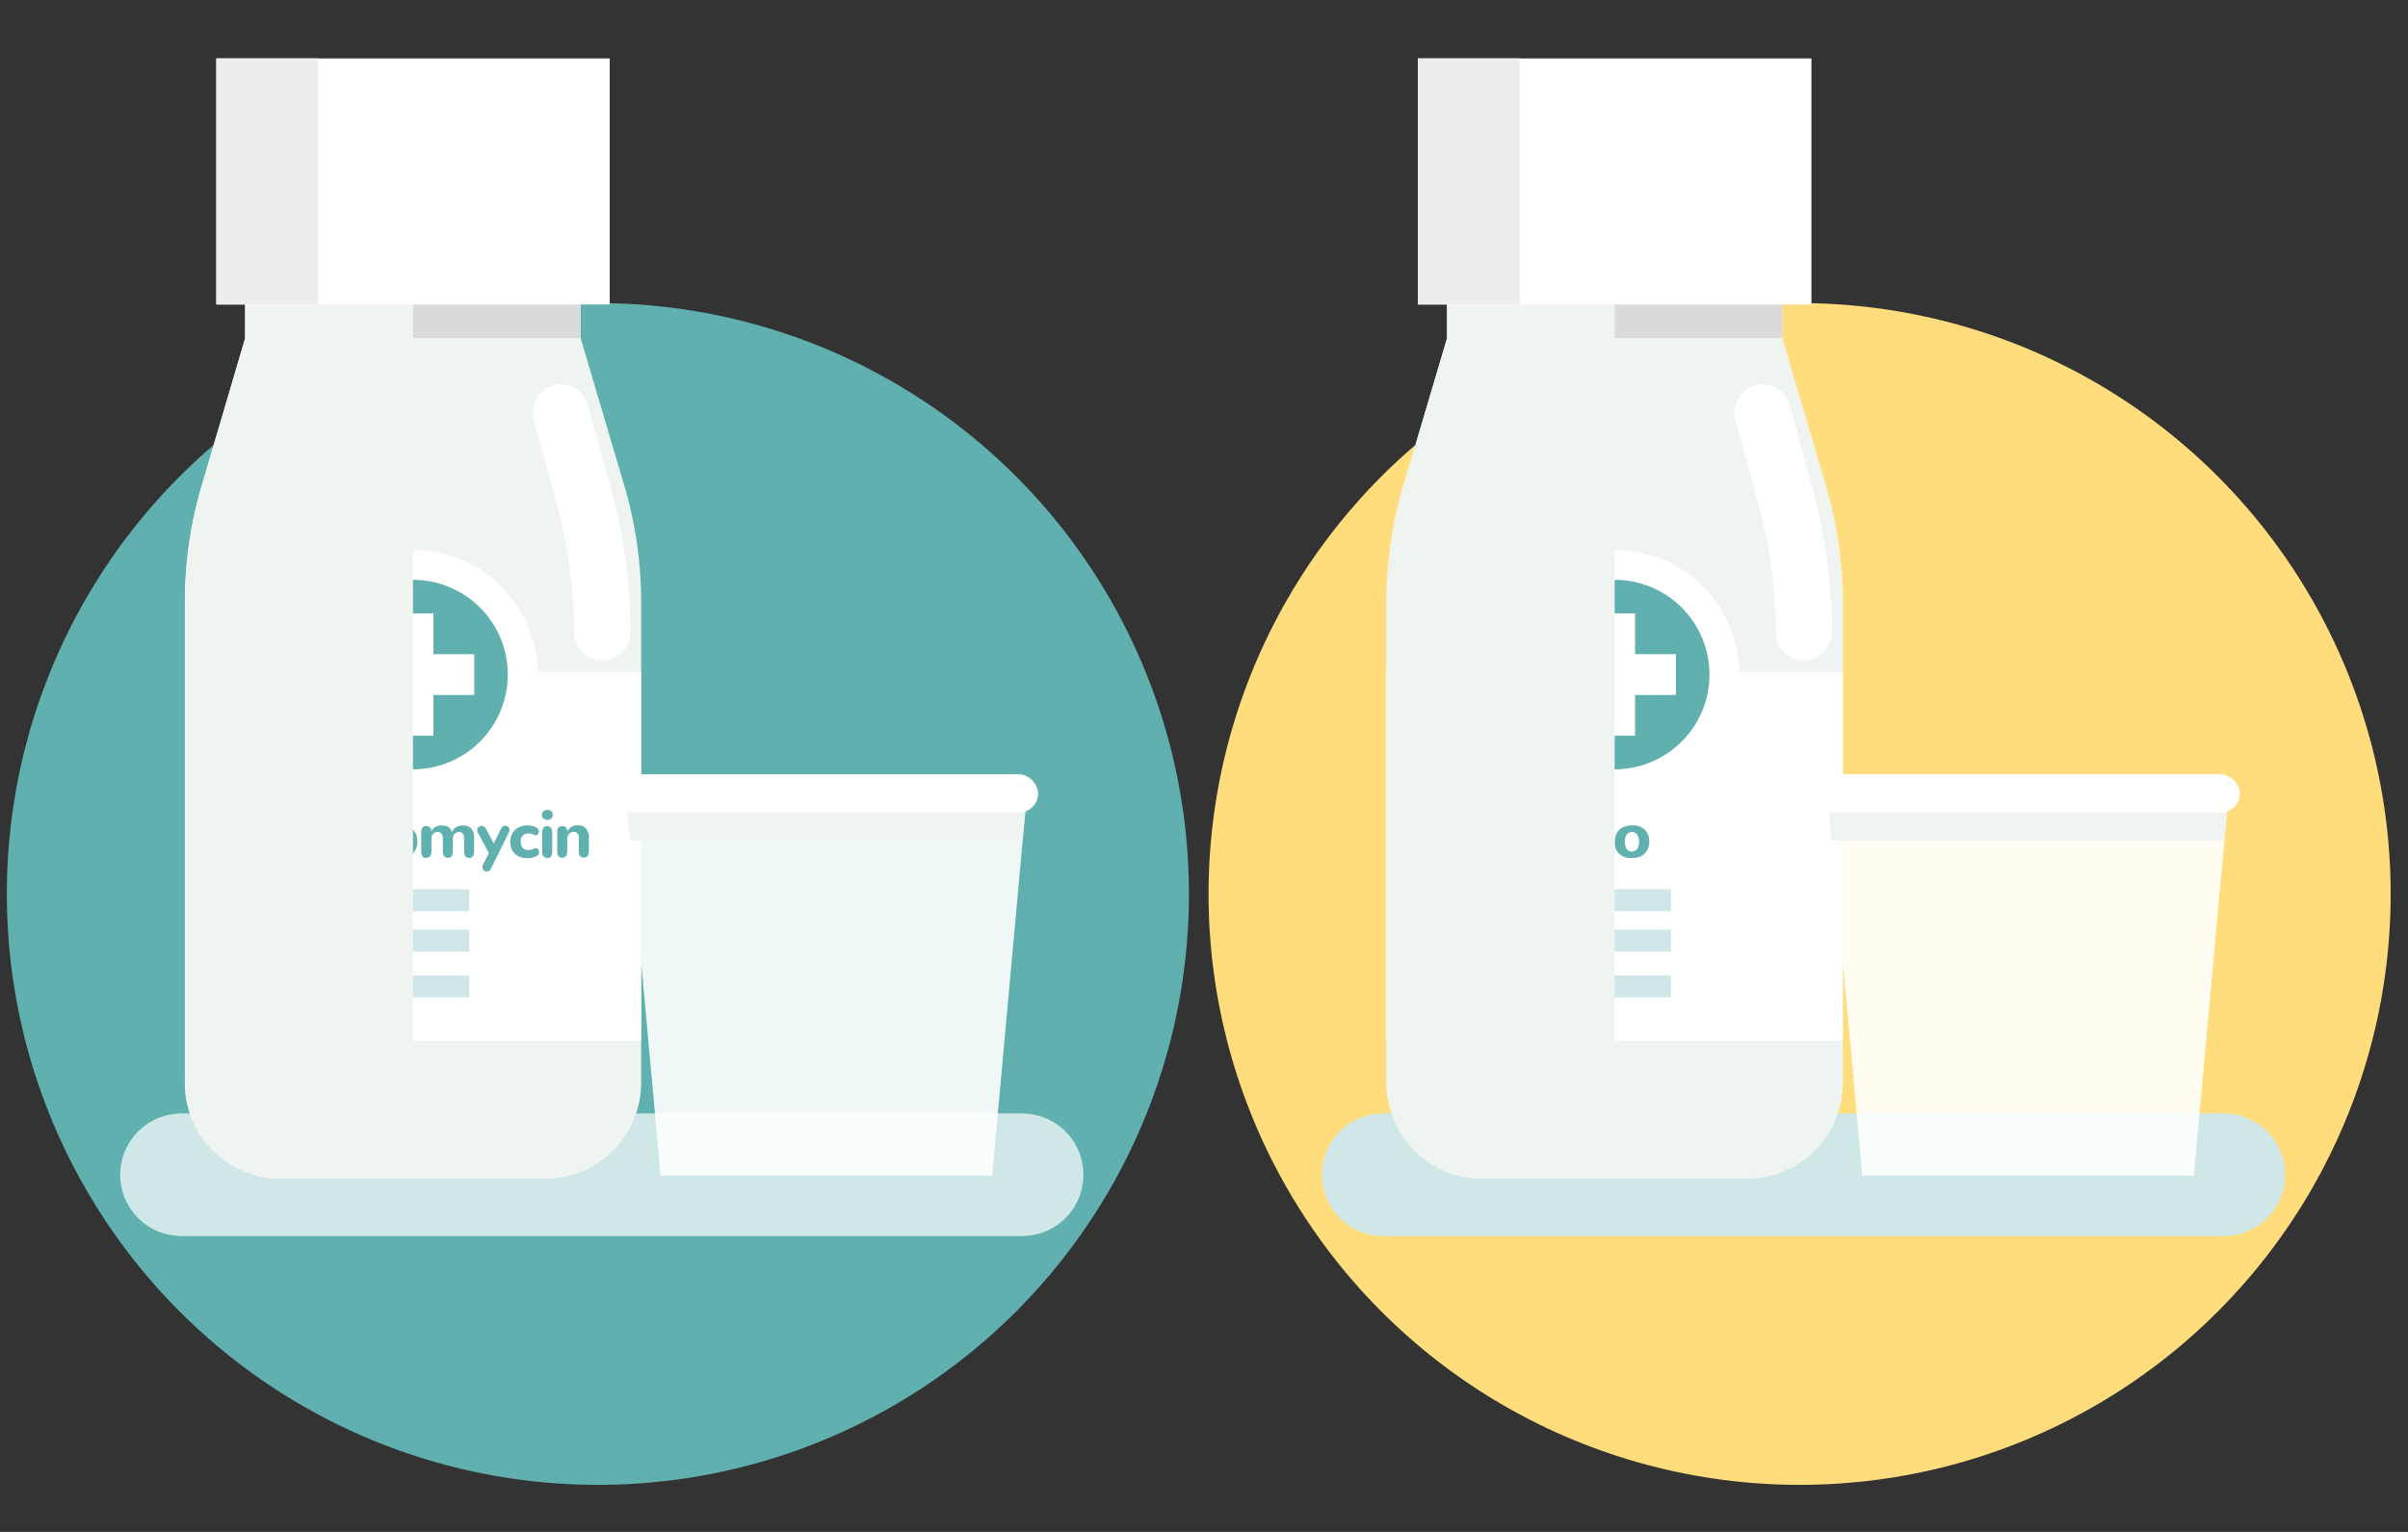
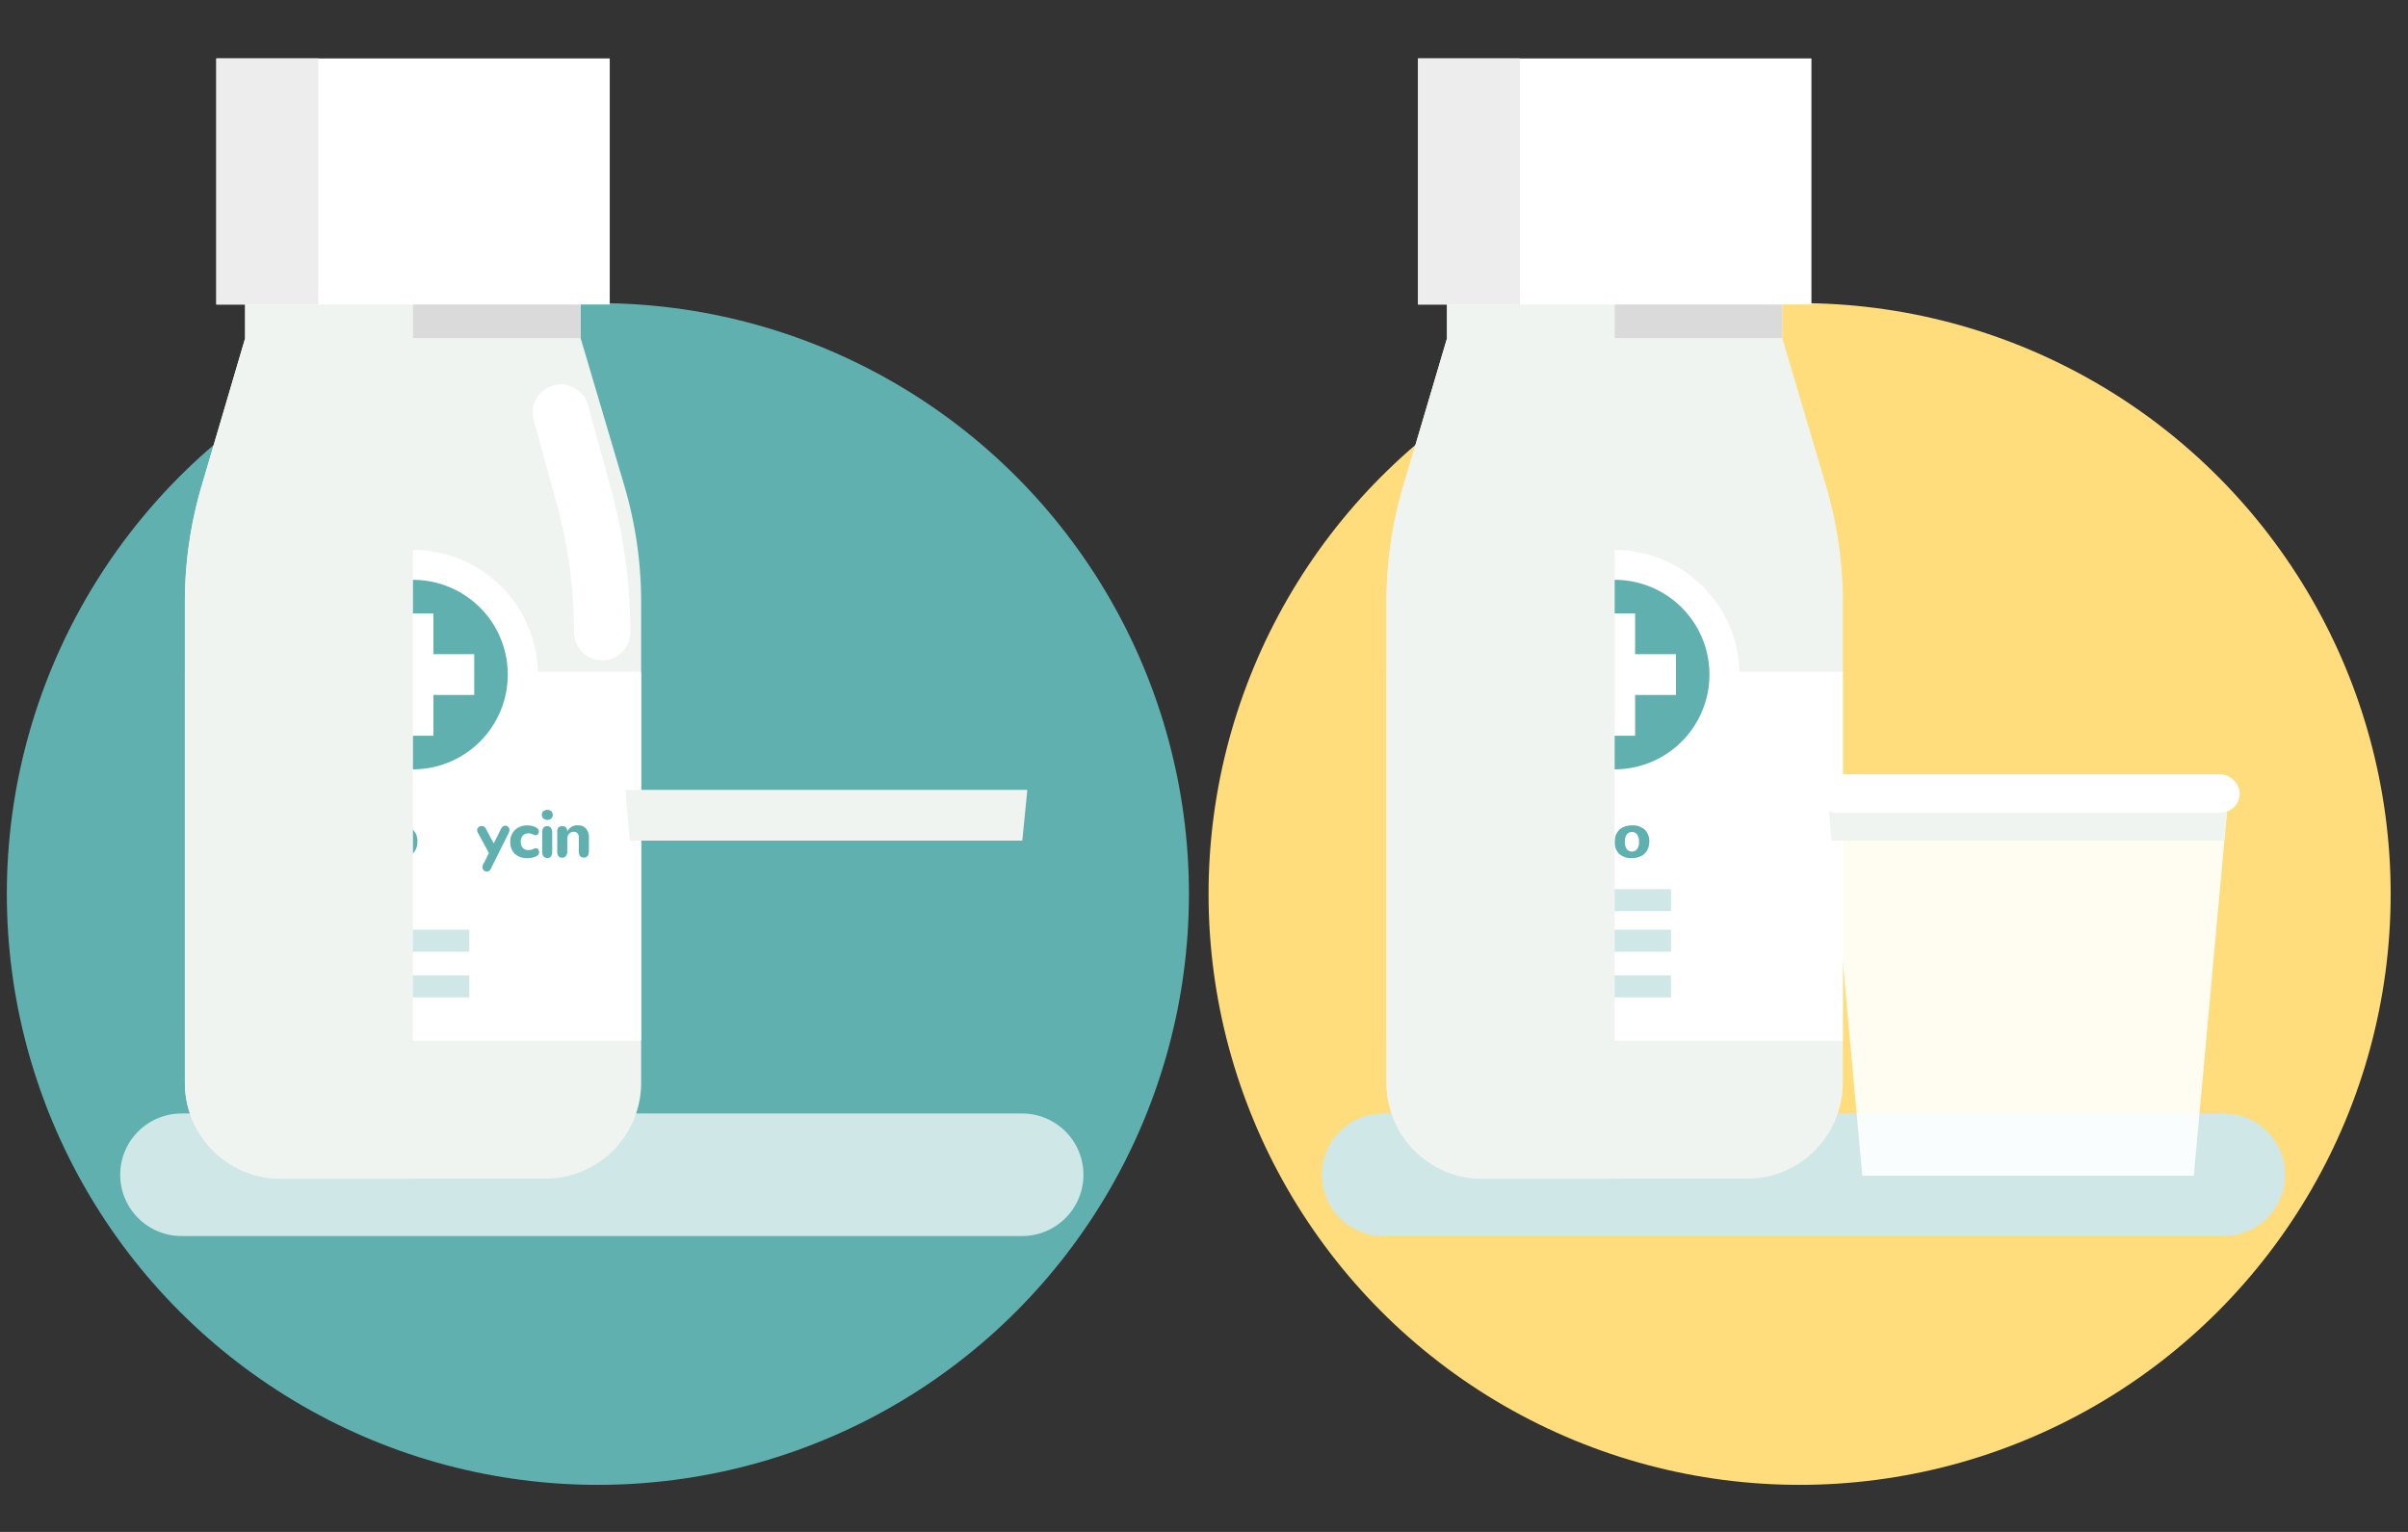
<svg xmlns="http://www.w3.org/2000/svg" viewBox="0 0 550 350">
  <rect x="0" y="0" width="550" height="350" fill="#333333" stroke="none" />
  <defs>
    <style>.cls-1{isolation:isolate;}.cls-2{fill:#5fb0af;}.cls-3,.cls-5,.cls-8{fill:none;stroke-miterlimit:10;}.cls-3,.cls-8{stroke:#cfe7e7;}.cls-3,.cls-5{stroke-linecap:round;}.cls-3{stroke-width:28px;}.cls-10,.cls-3,.cls-9{mix-blend-mode:multiply;}.cls-4,.cls-9{fill:#f0f4f0;}.cls-5{stroke:#fff;stroke-width:12.84px;}.cls-6{fill:#dadada;}.cls-11,.cls-7{fill:#fff;}.cls-8{stroke-width:5.02px;}.cls-10{fill:#ededed;}.cls-11{opacity:0.9;}.cls-12{fill:#ffdc7c;}</style>
  </defs>
  <title>550px-azithromycin-placebo-larger</title>
  <g class="cls-1">
    <g id="Layer_1" data-name="Layer 1">
      <circle class="cls-2" cx="136.56" cy="204.25" r="135" />
      <line class="cls-3" x1="41.45" y1="268.4" x2="233.46" y2="268.4" />
      <path class="cls-4" d="M142.61,111l-10-33.77h0V68.48H56v8.77L46.06,111a93.84,93.84,0,0,0-3.83,26.53V247.39A21.91,21.91,0,0,0,64.14,269.3h60.39a21.91,21.91,0,0,0,21.91-21.91V137.55A93.84,93.84,0,0,0,142.61,111Z" />
      <path class="cls-5" d="M128.1,94.25l5.26,19.2a117.16,117.16,0,0,1,4.18,31h0" />
      <rect class="cls-6" x="56.04" y="68.48" width="76.54" height="8.76" />
      <rect class="cls-7" x="42.23" y="153.5" width="104.21" height="84.27" />
      <path class="cls-2" d="M51.25,195.48a2.08,2.08,0,0,1,.36-3.31,9.23,9.23,0,0,1,3.58-.49v-.45c0-.74-.4-1.11-1.18-1.11a5.43,5.43,0,0,0-2.08.52.6.6,0,0,1-.68-.13.93.93,0,0,1-.27-.72.72.72,0,0,1,.42-.63,6.17,6.17,0,0,1,1.27-.4,7.12,7.12,0,0,1,1.48-.16,4.5,4.5,0,0,1,1.27.16,2.64,2.64,0,0,1,1,.52,2.15,2.15,0,0,1,.66,1,4.3,4.3,0,0,1,.23,1.48v3.08a1.31,1.31,0,0,1-.21.76.81.81,0,0,1-.51.38,1.18,1.18,0,0,1-.59,0,.87.87,0,0,1-.51-.39,1.36,1.36,0,0,1-.2-.77v-.13a2.15,2.15,0,0,1-2.33,1.41A2.57,2.57,0,0,1,51.25,195.48Zm3.36-1.17a1.72,1.72,0,0,0,.57-1.32v-.29h-.7l-.59,0a2.74,2.74,0,0,0-.51.08,2.78,2.78,0,0,0-.38.12.75.75,0,0,0-.29.21,1,1,0,0,0-.17.29,1.15,1.15,0,0,0,0,.39,1,1,0,0,0,.25.65,1,1,0,0,0,.66.29A1.53,1.53,0,0,0,54.61,194.31Z" />
      <path class="cls-2" d="M58,195.15a1.77,1.77,0,0,1,.41-1l3.08-3.78h-2.2a1.61,1.61,0,0,1-.84-.18.69.69,0,0,1-.29-.65c0-.58.38-.87,1.13-.87H63a3.43,3.43,0,0,1,.5,0,1.4,1.4,0,0,1,.4.11.51.51,0,0,1,.28.24.73.73,0,0,1,.1.41,1.9,1.9,0,0,1-.43,1l-3,3.84H63.5a.75.75,0,0,1,.59.25.81.81,0,0,1,.22.58.74.74,0,0,1-.29.66,1.49,1.49,0,0,1-.84.19H59C58.34,196,58,195.71,58,195.15Z" />
      <path class="cls-2" d="M65.44,187a1.05,1.05,0,0,1-.35-.84,1,1,0,0,1,.35-.82,1.28,1.28,0,0,1,.9-.31,1.25,1.25,0,0,1,.9.31,1.05,1.05,0,0,1,.34.82,1.08,1.08,0,0,1-.34.84,1.43,1.43,0,0,1-1.8,0Zm0,8.64a2,2,0,0,1-.27-1.15v-4.19a2.1,2.1,0,0,1,.26-1.15.92.92,0,0,1,.84-.38,1,1,0,0,1,.9.38,1.93,1.93,0,0,1,.29,1.15v4.19a2.12,2.12,0,0,1-.26,1.16.94.94,0,0,1-.86.37A1,1,0,0,1,65.46,195.6Z" />
      <path class="cls-2" d="M69.72,195.42a3,3,0,0,1-.59-2.1v-3.06h-.44a.82.82,0,0,1-.6-.19.88.88,0,0,1-.2-.64.67.67,0,0,1,.77-.75h.62l.16-1.41c.09-.89.45-1.33,1.1-1.33s.89.48.89,1.45v1.29h.88c.51,0,.76.26.76.8a.79.79,0,0,1-.2.59.82.82,0,0,1-.6.19h-.84v2.57a2.59,2.59,0,0,0,.22,1.28.8.8,0,0,0,.79.32l.42,0a.56.56,0,0,1,.56.44,1.13,1.13,0,0,1,0,.41.64.64,0,0,1-.12.38.57.57,0,0,1-.3.25,4.94,4.94,0,0,1-1.66.2A2.26,2.26,0,0,1,69.72,195.42Z" />
      <path class="cls-2" d="M74,194.44V187a2,2,0,0,1,.26-1.15.93.93,0,0,1,.84-.39c.79,0,1.19.51,1.19,1.54v2.77a2.56,2.56,0,0,1,2.59-1.25,2.69,2.69,0,0,1,.89.21,2.33,2.33,0,0,1,1.28,1.35,3.48,3.48,0,0,1,.19,1.16v3.16A2,2,0,0,1,81,195.6a1,1,0,0,1-.88.38c-.76,0-1.14-.51-1.14-1.54v-3a1.41,1.41,0,0,0-.32-1,1.12,1.12,0,0,0-.85-.35,1.39,1.39,0,0,0-1,.45,1.66,1.66,0,0,0-.43,1.19v2.72A2,2,0,0,1,76,195.6a1,1,0,0,1-.88.38C74.39,196,74,195.47,74,194.44Z" />
      <path class="cls-2" d="M82.33,194.44v-4.58a1.09,1.09,0,0,1,.24-.73.94.94,0,0,1,.57-.36,1.68,1.68,0,0,1,.67,0,1,1,0,0,1,.58.37,1.14,1.14,0,0,1,.23.71v.25a2.73,2.73,0,0,1,.26-.51,3.21,3.21,0,0,1,.37-.5,1.87,1.87,0,0,1,.53-.39,1.52,1.52,0,0,1,.66-.15,1,1,0,0,1,.47.11.67.67,0,0,1,.3.27,1.09,1.09,0,0,1,.14.37.9.9,0,0,1,0,.4,1.53,1.53,0,0,1-.16.37.79.79,0,0,1-.3.27.84.84,0,0,1-.42.1,2.13,2.13,0,0,0-1.29.41,1.34,1.34,0,0,0-.55,1.13v2.5a1.87,1.87,0,0,1-.26,1.12,1,1,0,0,1-.88.36C82.71,196,82.33,195.47,82.33,194.44Z" />
      <path class="cls-2" d="M88.43,195.05a3.66,3.66,0,0,1-1-2.71,4.34,4.34,0,0,1,.25-1.46,3.45,3.45,0,0,1,.72-1.19,3.19,3.19,0,0,1,1.25-.81,4.79,4.79,0,0,1,1.75-.3,4,4,0,0,1,2.94,1,3.66,3.66,0,0,1,1,2.73,4.3,4.3,0,0,1-.25,1.46,3.55,3.55,0,0,1-.73,1.17,3.26,3.26,0,0,1-1.25.81,5,5,0,0,1-1.75.29A4,4,0,0,1,88.43,195.05ZM92.57,194a2.78,2.78,0,0,0,.41-1.64,2.84,2.84,0,0,0-.41-1.67,1.52,1.52,0,0,0-2.4,0,2.92,2.92,0,0,0-.41,1.67,2.87,2.87,0,0,0,.41,1.63,1.51,1.51,0,0,0,2.4,0Z" />
-       <path class="cls-2" d="M96.47,195.59a2,2,0,0,1-.26-1.15V190.2a1.85,1.85,0,0,1,.27-1.11,1,1,0,0,1,.86-.36,1.17,1.17,0,0,1,.86.3,1.22,1.22,0,0,1,.3.88v.15a2,2,0,0,1,.9-1.1,3.09,3.09,0,0,1,1.53-.36,4,4,0,0,1,.73.06,2.39,2.39,0,0,1,.62.21,1.66,1.66,0,0,1,.55.48,2.83,2.83,0,0,1,.37.8,3,3,0,0,1,.52-.8,2.18,2.18,0,0,1,.67-.48,3.1,3.1,0,0,1,.72-.22,4.6,4.6,0,0,1,.77-.05,2.33,2.33,0,0,1,1.75.69,2.76,2.76,0,0,1,.66,2v3.16a2,2,0,0,1-.27,1.16,1,1,0,0,1-.87.38c-.77,0-1.15-.51-1.15-1.54v-3a1.42,1.42,0,0,0-.32-1,1,1,0,0,0-.82-.36,1.42,1.42,0,0,0-1,.42,1.58,1.58,0,0,0-.42,1.17v2.77a2,2,0,0,1-.27,1.16,1,1,0,0,1-.89.38c-.75,0-1.13-.51-1.13-1.54v-2.87a1.74,1.74,0,0,0-.3-1.1,1,1,0,0,0-.84-.39,1.52,1.52,0,0,0-1.06.37,1.37,1.37,0,0,0-.4,1.06v2.93c0,1-.4,1.54-1.19,1.54A.93.93,0,0,1,96.47,195.59Z" />
      <path class="cls-2" d="M111.23,199.12a.94.94,0,0,1-.88-.45,1.11,1.11,0,0,1,0-1.13l1.32-2.65-2.54-4.67a1.13,1.13,0,0,1-.14-.52.8.8,0,0,1,.1-.44,1.5,1.5,0,0,1,.29-.33,1.18,1.18,0,0,1,.39-.19,1.3,1.3,0,0,1,.44,0,.83.83,0,0,1,.42.17,1.08,1.08,0,0,1,.33.4l1.81,3.39,1.65-3.3a1.34,1.34,0,0,1,.34-.48,1,1,0,0,1,.43-.24,1.24,1.24,0,0,1,.43,0,.73.73,0,0,1,.38.17,1.27,1.27,0,0,1,.27.34.86.86,0,0,1,.09.47,1.33,1.33,0,0,1-.14.57l-4.1,8.25A1,1,0,0,1,111.23,199.12Z" />
      <path class="cls-2" d="M118.91,195.84a3.74,3.74,0,0,1-1.2-.67,3,3,0,0,1-.85-1.18,4,4,0,0,1-.32-1.67,3.81,3.81,0,0,1,.5-1.94,3.6,3.6,0,0,1,1.38-1.33,4.14,4.14,0,0,1,2-.47,4.68,4.68,0,0,1,1.32.19,2.55,2.55,0,0,1,1,.5.86.86,0,0,1,.3.45.83.83,0,0,1,0,.49,1.3,1.3,0,0,1-.2.41.58.58,0,0,1-.38.21.84.84,0,0,1-.5-.09,2.55,2.55,0,0,0-1.32-.34,1.81,1.81,0,0,0-1.24.51,2,2,0,0,0-.45,1.41,2.43,2.43,0,0,0,.16.92,1.52,1.52,0,0,0,.56.7,1.64,1.64,0,0,0,1,.28,3,3,0,0,0,1.36-.34.8.8,0,0,1,.49-.08.55.55,0,0,1,.38.23,1.48,1.48,0,0,1,.21.44.9.9,0,0,1,0,.51,1,1,0,0,1-.32.46,2.65,2.65,0,0,1-1,.46,5.67,5.67,0,0,1-1.38.17A4.27,4.27,0,0,1,118.91,195.84Z" />
      <path class="cls-2" d="M124.11,187a1.09,1.09,0,0,1-.35-.84,1.06,1.06,0,0,1,.35-.82,1.48,1.48,0,0,1,1.81,0,1.2,1.2,0,0,1,0,1.66,1.43,1.43,0,0,1-1.8,0Zm0,8.64a2,2,0,0,1-.27-1.15v-4.19a2.1,2.1,0,0,1,.26-1.15.92.92,0,0,1,.84-.38,1,1,0,0,1,.9.38,1.93,1.93,0,0,1,.29,1.15v4.19a2.12,2.12,0,0,1-.26,1.16.94.94,0,0,1-.86.37A1,1,0,0,1,124.13,195.6Z" />
      <path class="cls-2" d="M127.54,195.6a2.06,2.06,0,0,1-.26-1.16V190a1.37,1.37,0,0,1,.28-.95,1.16,1.16,0,0,1,.88-.3c.75,0,1.12.42,1.12,1.26v0a2.49,2.49,0,0,1,2.54-1.44,2.23,2.23,0,0,1,1.74.74,3,3,0,0,1,.67,2v3.08a1.93,1.93,0,0,1-.29,1.15,1,1,0,0,1-.9.39,1,1,0,0,1-.85-.38,2.14,2.14,0,0,1-.26-1.16v-3a1.35,1.35,0,0,0-.32-1,1.12,1.12,0,0,0-.84-.35,1.39,1.39,0,0,0-1.06.46,1.64,1.64,0,0,0-.42,1.16v2.74a1.86,1.86,0,0,1-.29,1.15,1,1,0,0,1-.9.39A.94.94,0,0,1,127.54,195.6Z" />
-       <line class="cls-8" x1="107.2" y1="205.66" x2="50.09" y2="205.66" />
      <line class="cls-8" x1="107.2" y1="214.93" x2="50.09" y2="214.93" />
      <line class="cls-8" x1="107.2" y1="225.36" x2="50.09" y2="225.36" />
      <path class="cls-2" d="M94.33,179.18A25.06,25.06,0,1,1,116,166.65,25.13,25.13,0,0,1,94.33,179.18Z" />
-       <path class="cls-7" d="M94.33,132.48a21.64,21.64,0,0,1,18.75,32.46h0a21.64,21.64,0,0,1-37.49,0h0a21.64,21.64,0,0,1,18.74-32.46m0-6.83A28.47,28.47,0,1,0,119,139.88a28.54,28.54,0,0,0-24.66-14.23Z" />
+       <path class="cls-7" d="M94.33,132.48a21.64,21.64,0,0,1,18.75,32.46h0a21.64,21.64,0,0,1-37.49,0a21.64,21.64,0,0,1,18.74-32.46m0-6.83A28.47,28.47,0,1,0,119,139.88a28.54,28.54,0,0,0-24.66-14.23Z" />
      <rect class="cls-7" x="89.67" y="140.14" width="9.32" height="27.96" transform="translate(248.46 59.79) rotate(90)" />
      <rect class="cls-7" x="89.67" y="140.14" width="9.32" height="27.96" transform="translate(188.67 308.24) rotate(180)" />
      <path class="cls-9" d="M94.33,68.48H56v8.77L46.06,111a93.84,93.84,0,0,0-3.83,26.53V247.39A21.91,21.91,0,0,0,64.14,269.3H94.33Z" />
      <rect class="cls-7" x="49.41" y="13.35" width="89.86" height="56.22" />
      <rect class="cls-10" x="49.41" y="13.35" width="23.28" height="56.22" />
-       <polygon class="cls-11" points="234.65 180.46 142.85 180.46 150.89 268.62 226.61 268.62 234.65 180.46" />
      <polygon class="cls-9" points="234.65 180.46 142.85 180.46 143.83 192.06 233.5 192.06 234.65 180.46" />
-       <rect class="cls-7" x="140.39" y="176.91" width="96.72" height="8.74" rx="4.37" />
      <circle class="cls-12" cx="411.04" cy="204.25" r="135" />
      <line class="cls-3" x1="315.92" y1="268.4" x2="507.93" y2="268.4" />
      <path class="cls-4" d="M417.08,111l-10-33.77h0V68.48H330.52v8.77l-10,33.77a93.49,93.49,0,0,0-3.84,26.53V247.39a21.91,21.91,0,0,0,21.91,21.91H399a21.91,21.91,0,0,0,21.91-21.91V137.55A93.85,93.85,0,0,0,417.08,111Z" />
-       <path class="cls-5" d="M402.57,94.25l5.27,19.2a117.15,117.15,0,0,1,4.17,31h0" />
      <rect class="cls-6" x="330.52" y="68.48" width="76.54" height="8.76" />
      <rect class="cls-7" x="316.7" y="153.5" width="104.21" height="84.27" />
      <path class="cls-2" d="M326,195.54a1.55,1.55,0,0,1-.38-1.06v-6.81c0-.27,0-.5,0-.7a2.53,2.53,0,0,1,.13-.58,1.25,1.25,0,0,1,.29-.49,1.27,1.27,0,0,1,.5-.29,2.13,2.13,0,0,1,.76-.12h2.82a9.7,9.7,0,0,1,1.27.08,4.83,4.83,0,0,1,1.11.31,2.65,2.65,0,0,1,.88.58,2.57,2.57,0,0,1,.57.94,3.91,3.91,0,0,1,.21,1.35,2.93,2.93,0,0,1-1.05,2.45,4.75,4.75,0,0,1-3,.83h-1.87v2.45a1.56,1.56,0,0,1-.39,1.06,1.22,1.22,0,0,1-.95.44A1.2,1.2,0,0,1,326,195.54Zm3.72-5.15a4.33,4.33,0,0,0,.81-.09,1.34,1.34,0,0,0,.57-.25,1,1,0,0,0,.37-.5,2.57,2.57,0,0,0,.11-.8,1.46,1.46,0,0,0-.41-1.21,2.31,2.31,0,0,0-1.33-.31h-1.56v3.16Z" />
      <path class="cls-2" d="M335.18,195.6a2.11,2.11,0,0,1-.25-1.15V187a2.11,2.11,0,0,1,.25-1.15,1,1,0,0,1,.84-.39,1,1,0,0,1,.91.39,1.93,1.93,0,0,1,.28,1.15v7.41a1.93,1.93,0,0,1-.28,1.15,1.07,1.07,0,0,1-.91.38A1,1,0,0,1,335.18,195.6Z" />
      <path class="cls-2" d="M338.64,195.48a2.08,2.08,0,0,1,.36-3.31,9.23,9.23,0,0,1,3.58-.49v-.45c0-.74-.4-1.11-1.18-1.11a5.43,5.43,0,0,0-2.08.52.6.6,0,0,1-.68-.13.93.93,0,0,1-.27-.72.71.71,0,0,1,.41-.63,6.49,6.49,0,0,1,1.28-.4,7.12,7.12,0,0,1,1.48-.16,4.5,4.5,0,0,1,1.27.16,2.64,2.64,0,0,1,1,.52,2.15,2.15,0,0,1,.66,1,4.3,4.3,0,0,1,.23,1.48v3.08a1.31,1.31,0,0,1-.21.76.81.81,0,0,1-.51.38,1.18,1.18,0,0,1-.59,0,.87.87,0,0,1-.51-.39,1.36,1.36,0,0,1-.21-.77v-.13a2.13,2.13,0,0,1-2.32,1.41A2.57,2.57,0,0,1,338.64,195.48Zm3.36-1.17a1.72,1.72,0,0,0,.57-1.32v-.29h-.7l-.59,0a2.74,2.74,0,0,0-.51.08,2.78,2.78,0,0,0-.38.12.75.75,0,0,0-.29.21,1,1,0,0,0-.17.29,1.15,1.15,0,0,0-.05.39,1,1,0,0,0,.25.65.93.93,0,0,0,.66.29A1.53,1.53,0,0,0,342,194.31Z" />
      <path class="cls-2" d="M347.88,195.84a3.69,3.69,0,0,1-1.19-.67,3.12,3.12,0,0,1-.86-1.18,4.18,4.18,0,0,1-.31-1.67,3.81,3.81,0,0,1,.5-1.94,3.6,3.6,0,0,1,1.38-1.33,4.11,4.11,0,0,1,2-.47,4.68,4.68,0,0,1,1.32.19,2.62,2.62,0,0,1,1,.5.92.92,0,0,1,.3.45.83.83,0,0,1,0,.49,1.3,1.3,0,0,1-.2.41.58.58,0,0,1-.38.21.84.84,0,0,1-.5-.09,2.55,2.55,0,0,0-1.32-.34,1.79,1.79,0,0,0-1.24.51,1.92,1.92,0,0,0-.46,1.41,2.43,2.43,0,0,0,.17.92,1.52,1.52,0,0,0,.56.7,1.63,1.63,0,0,0,1,.28,3,3,0,0,0,1.37-.34.79.79,0,0,1,.49-.08.55.55,0,0,1,.38.23,1.46,1.46,0,0,1,.2.44.89.89,0,0,1,0,.51,1,1,0,0,1-.32.46,2.72,2.72,0,0,1-1,.46,5.67,5.67,0,0,1-1.38.17A4.33,4.33,0,0,1,347.88,195.84Z" />
      <path class="cls-2" d="M354.33,195.66A3.22,3.22,0,0,1,353,194.4a4,4,0,0,1-.51-2.08,3.8,3.8,0,0,1,.47-1.9,3.36,3.36,0,0,1,1.34-1.33,4.32,4.32,0,0,1,3.53-.21,2.5,2.5,0,0,1,1.06.77,3.46,3.46,0,0,1,.58,1.11,4.79,4.79,0,0,1,.19,1.35c0,.4-.24.59-.72.59h-4.18a1.65,1.65,0,0,0,1.89,1.76,2.5,2.5,0,0,0,1-.19,3.19,3.19,0,0,0,.83-.49.59.59,0,0,1,.6,0,.82.82,0,0,1,.43.55.62.62,0,0,1-.15.67c-.17.15-.32.27-.47.38s-.35.21-.59.34a3.19,3.19,0,0,1-.84.28,4.93,4.93,0,0,1-1.05.1A4.67,4.67,0,0,1,354.33,195.66Zm3.37-4a2.57,2.57,0,0,0-.37-1.29,1.23,1.23,0,0,0-1.07-.45,1.35,1.35,0,0,0-1.1.48,2.19,2.19,0,0,0-.44,1.26Z" />
      <path class="cls-2" d="M362.69,194.77v.09a1.12,1.12,0,0,1-.29.81,1.06,1.06,0,0,1-.82.32,1,1,0,0,1-.88-.43,2.19,2.19,0,0,1-.29-1.21V187a2,2,0,0,1,.26-1.16.93.93,0,0,1,.84-.39,1,1,0,0,1,.9.39,1.89,1.89,0,0,1,.29,1.16v2.86a2,2,0,0,1,.88-.92,3,3,0,0,1,1.41-.32,3.37,3.37,0,0,1,1.24.22,3,3,0,0,1,1,.68,3,3,0,0,1,.71,1.16,4.85,4.85,0,0,1,.25,1.63,4.09,4.09,0,0,1-.87,2.81,2.87,2.87,0,0,1-2.25,1A2.39,2.39,0,0,1,362.69,194.77Zm2.48-.27a1.32,1.32,0,0,0,.5-.55,3,3,0,0,0,.27-.72,4.28,4.28,0,0,0,.08-.81,2.93,2.93,0,0,0-.42-1.67,1.39,1.39,0,0,0-1.23-.62,1.46,1.46,0,0,0-1.23.57,2.75,2.75,0,0,0-.43,1.69c0,1.55.56,2.32,1.7,2.32A1.38,1.38,0,0,0,365.17,194.5Z" />
      <path class="cls-2" d="M369.8,195.05a3.66,3.66,0,0,1-1-2.71,4.34,4.34,0,0,1,.24-1.46,3.79,3.79,0,0,1,.72-1.19,3.26,3.26,0,0,1,1.25-.81,4.79,4.79,0,0,1,1.75-.3,4,4,0,0,1,2.94,1,3.66,3.66,0,0,1,1,2.73,4.07,4.07,0,0,1-.25,1.46,3.55,3.55,0,0,1-.73,1.17,3.26,3.26,0,0,1-1.25.81,5,5,0,0,1-1.75.29A4,4,0,0,1,369.8,195.05Zm4.14-1.07a2.78,2.78,0,0,0,.42-1.64,2.84,2.84,0,0,0-.42-1.67,1.52,1.52,0,0,0-2.4,0,2.92,2.92,0,0,0-.41,1.67,2.87,2.87,0,0,0,.41,1.63,1.51,1.51,0,0,0,2.4,0Z" />
      <line class="cls-8" x1="381.67" y1="205.66" x2="324.56" y2="205.66" />
      <line class="cls-8" x1="381.67" y1="214.93" x2="324.56" y2="214.93" />
      <line class="cls-8" x1="381.67" y1="225.36" x2="324.56" y2="225.36" />
      <path class="cls-2" d="M368.81,179.18a25.06,25.06,0,1,1,21.7-12.53A25.14,25.14,0,0,1,368.81,179.18Z" />
      <path class="cls-7" d="M368.81,132.48a21.64,21.64,0,0,1,18.74,32.46h0a21.64,21.64,0,0,1-37.49,0h0a21.64,21.64,0,0,1,18.75-32.46m0-6.83a28.47,28.47,0,1,0,24.66,14.23,28.55,28.55,0,0,0-24.66-14.23Z" />
      <rect class="cls-7" x="364.15" y="140.14" width="9.32" height="27.96" transform="translate(522.93 -214.69) rotate(90)" />
      <rect class="cls-7" x="364.15" y="140.14" width="9.32" height="27.96" transform="translate(737.62 308.24) rotate(180)" />
      <path class="cls-9" d="M368.81,68.48H330.52v8.77l-10,33.77a93.49,93.49,0,0,0-3.84,26.53V247.39a21.91,21.91,0,0,0,21.91,21.91h30.2Z" />
      <rect class="cls-7" x="323.88" y="13.35" width="89.86" height="56.22" />
      <rect class="cls-10" x="323.88" y="13.35" width="23.28" height="56.22" />
      <polygon class="cls-11" points="509.12 180.46 417.33 180.46 425.36 268.62 501.08 268.62 509.12 180.46" />
      <polygon class="cls-9" points="509.12 180.46 417.33 180.46 418.31 192.06 507.98 192.06 509.12 180.46" />
      <rect class="cls-7" x="414.86" y="176.91" width="96.72" height="8.74" rx="4.37" />
    </g>
  </g>
</svg>